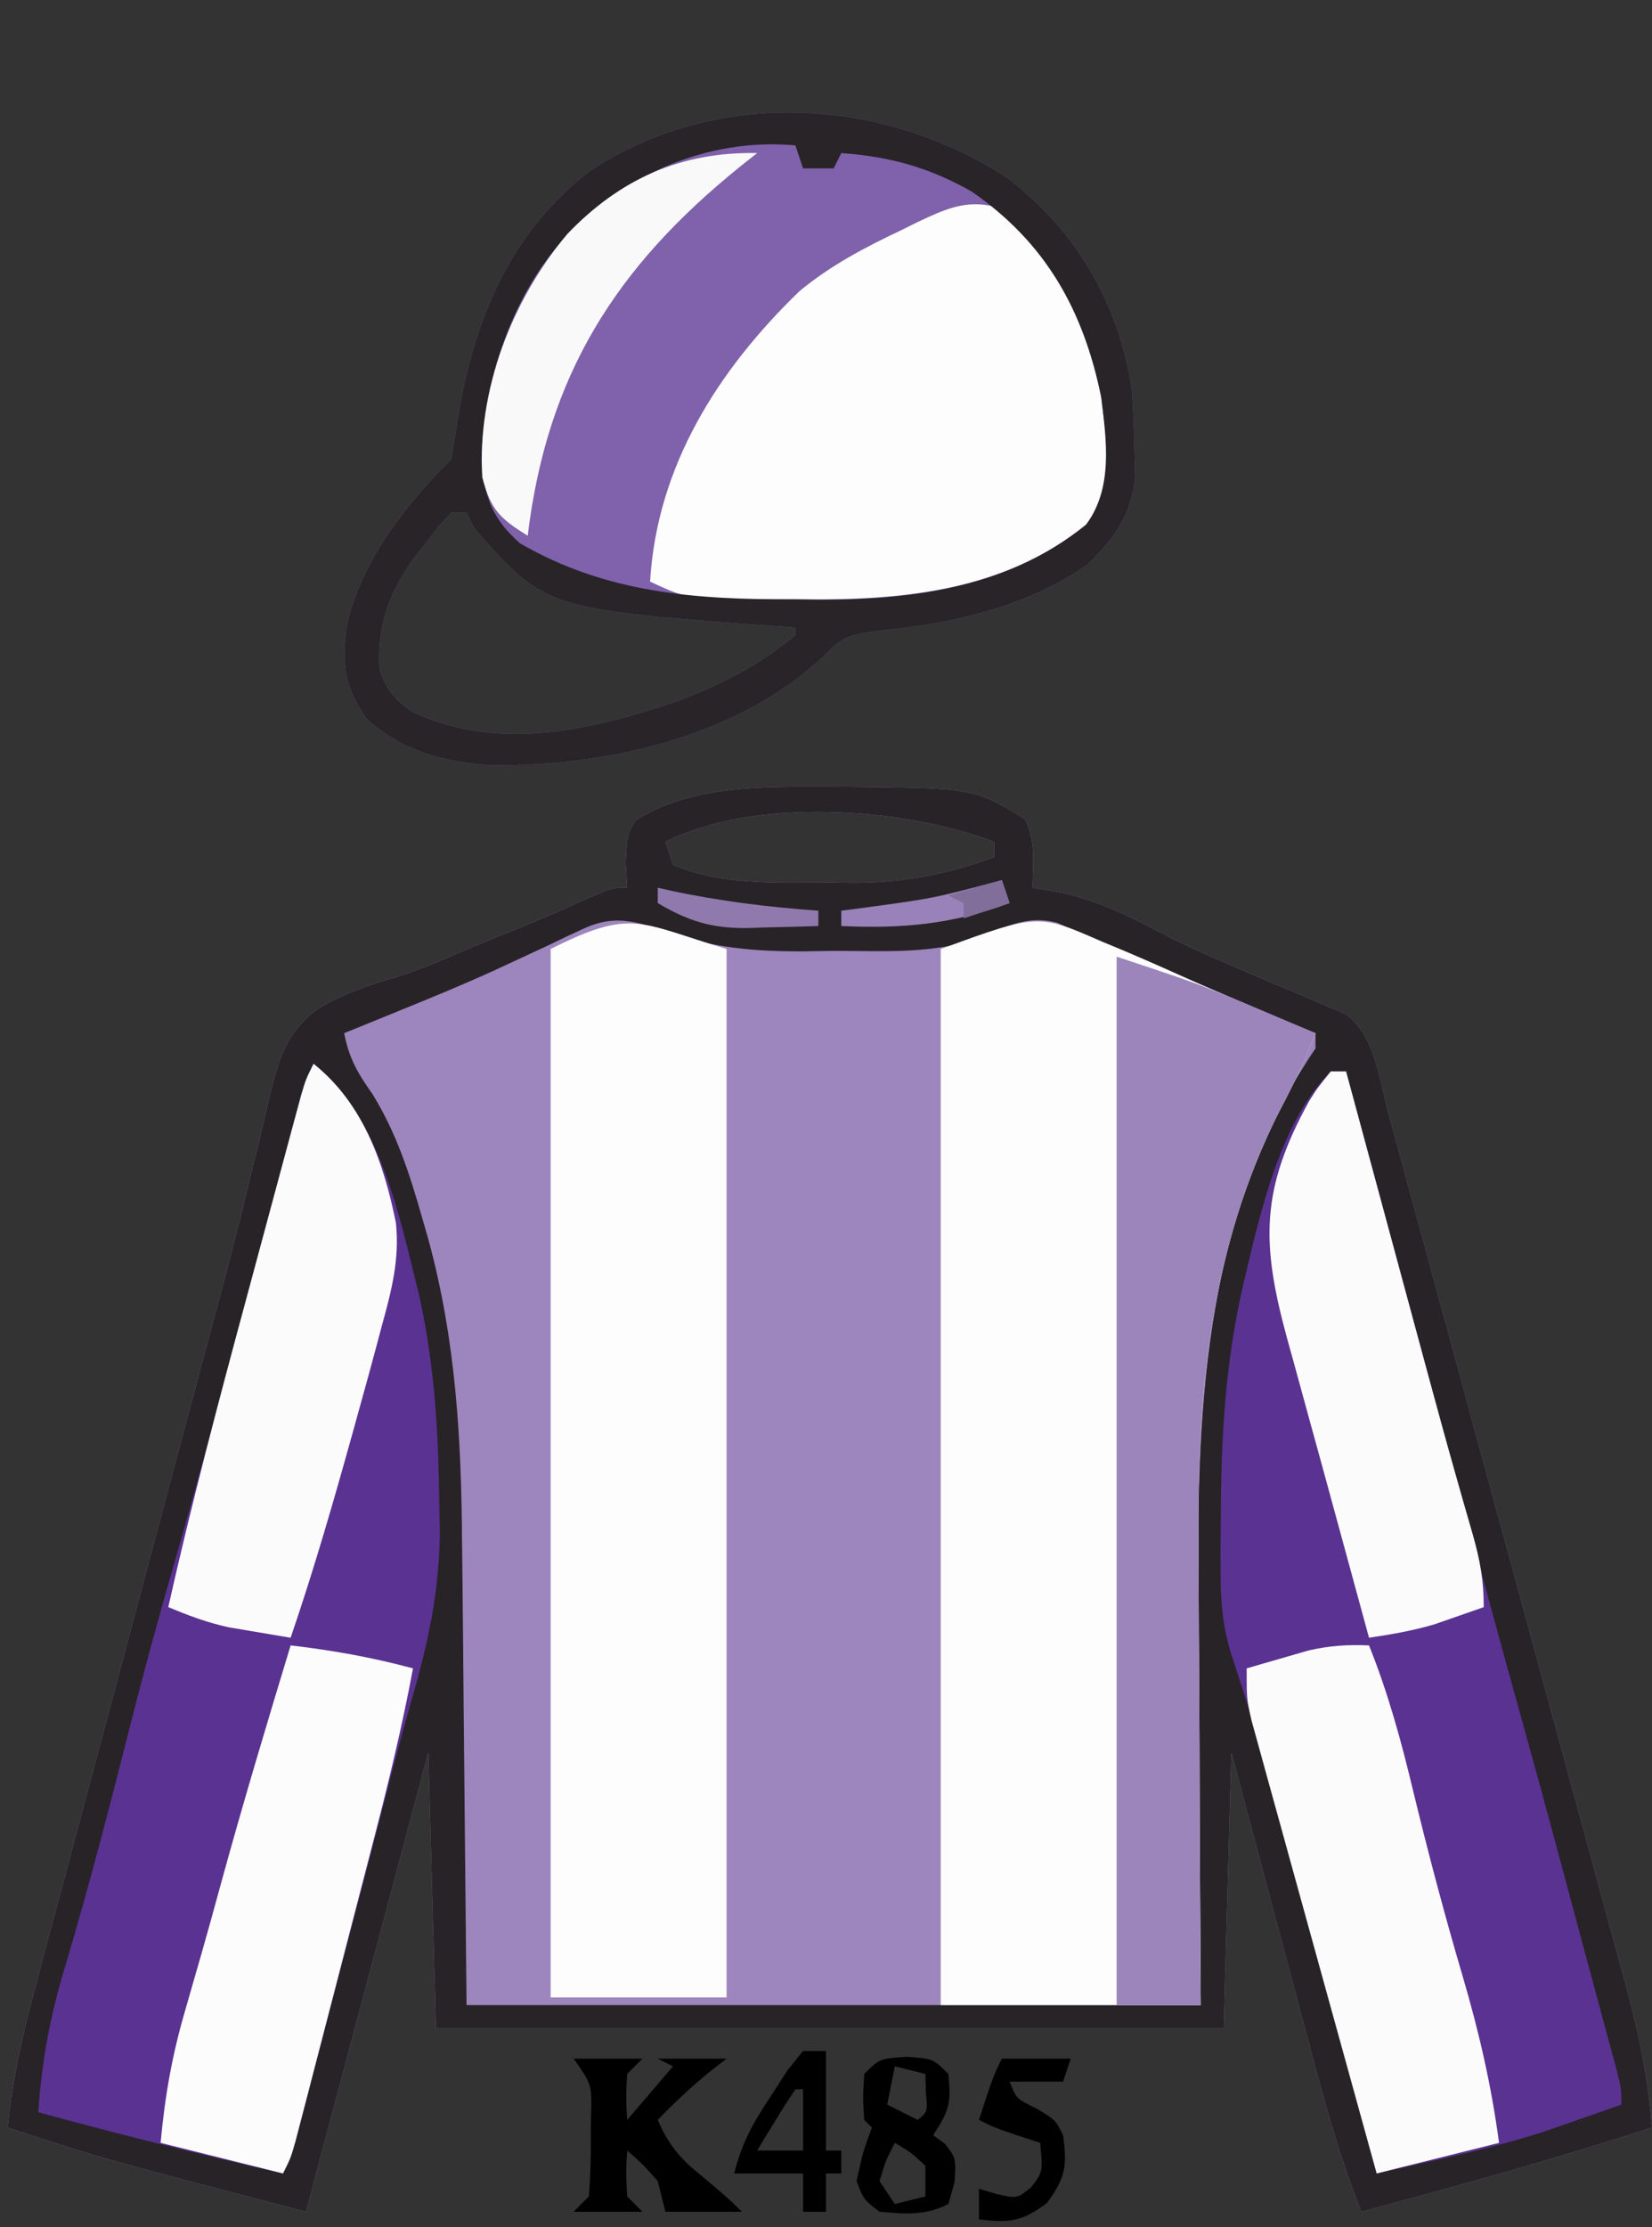
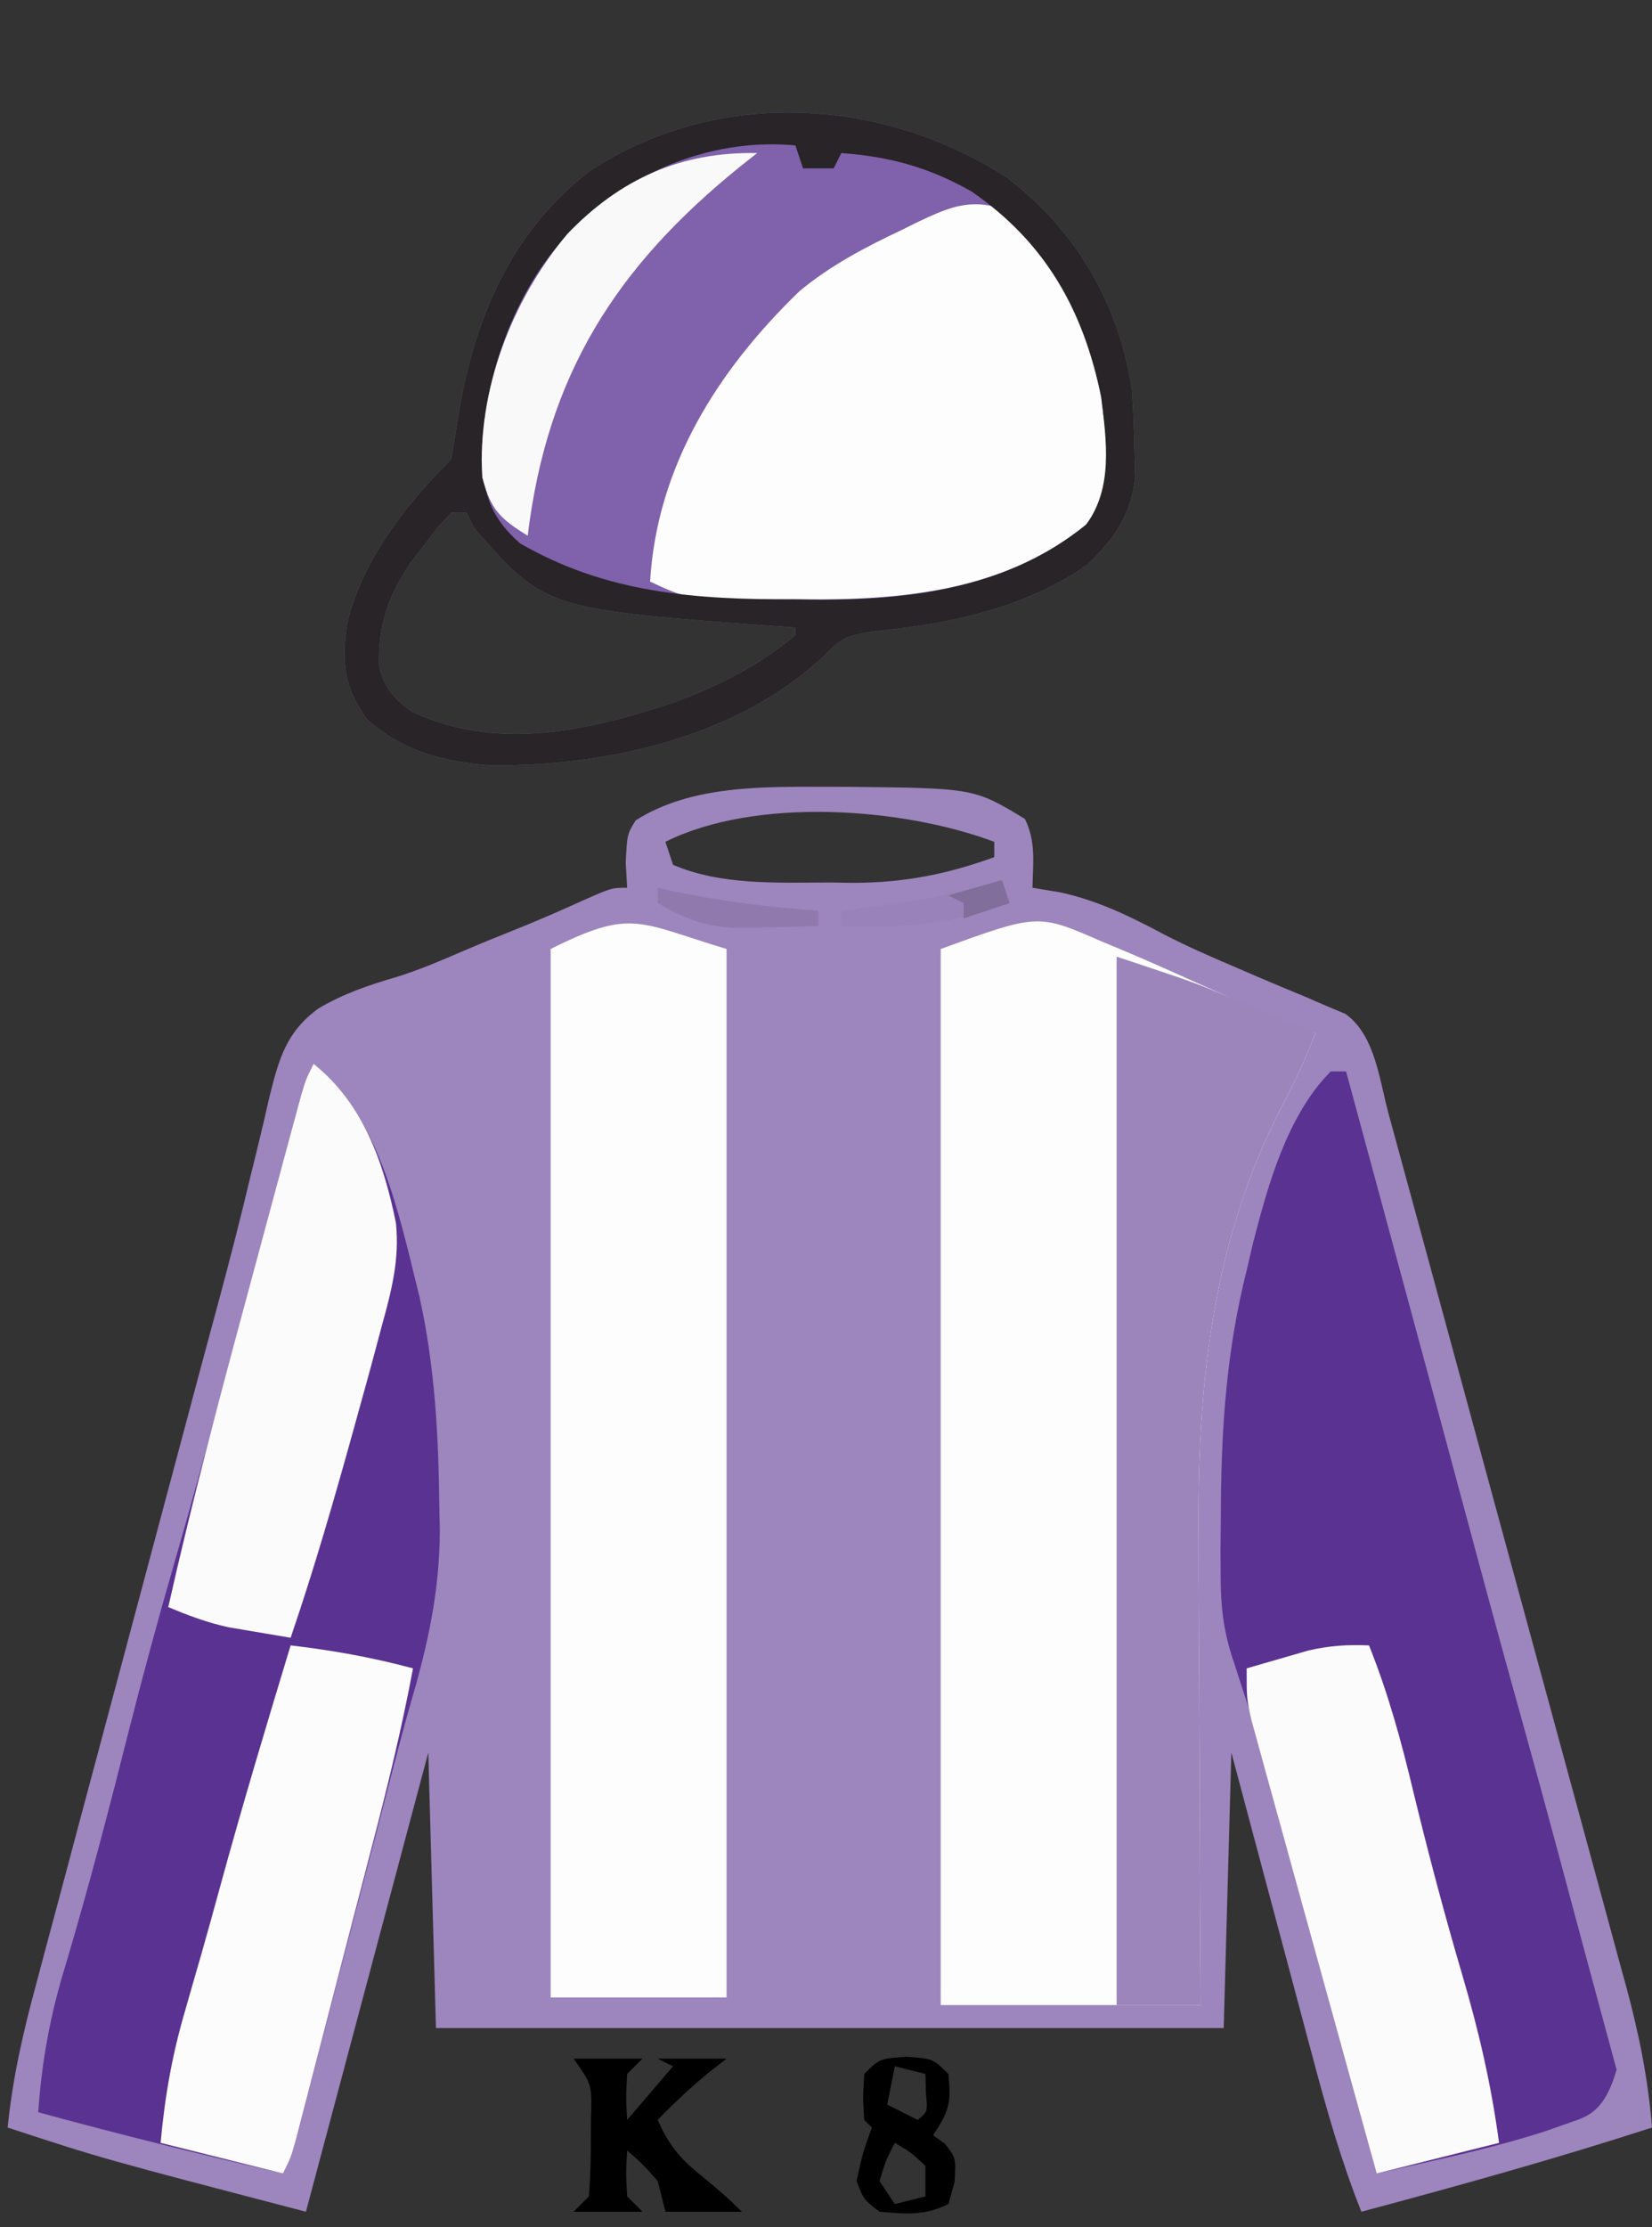
<svg xmlns="http://www.w3.org/2000/svg" version="1.1" width="216" height="291">
  <rect width="100%" height="100%" fill="#333333" stroke="none" />
  <path d="M0 0 C0.828 0.001 1.657 0.002 2.51 0.002 C19.094 0.167 19.094 0.167 25.75 4.188 C27.228 7.144 26.81 9.93 26.75 13.188 C27.988 13.394 29.225 13.6 30.5 13.812 C35.433 14.922 39.492 16.921 43.941 19.281 C47.014 20.872 50.155 22.241 53.34 23.594 C54.332 24.021 55.323 24.448 56.345 24.889 C58.343 25.745 60.348 26.585 62.36 27.408 C63.285 27.81 64.211 28.211 65.164 28.625 C65.999 28.974 66.834 29.324 67.694 29.684 C71.574 32.522 72.085 38.249 73.313 42.746 C73.756 44.367 73.756 44.367 74.209 46.021 C74.527 47.191 74.846 48.362 75.174 49.568 C75.514 50.812 75.854 52.057 76.205 53.339 C77.134 56.742 78.061 60.145 78.987 63.548 C79.567 65.678 80.147 67.808 80.727 69.938 C82.545 76.612 84.361 83.287 86.175 89.962 C88.264 97.648 90.358 105.333 92.457 113.016 C94.083 118.969 95.704 124.924 97.321 130.879 C98.285 134.43 99.252 137.98 100.224 141.529 C101.308 145.49 102.382 149.455 103.455 153.419 C103.776 154.584 104.096 155.748 104.427 156.948 C106.069 163.054 107.249 168.882 107.75 175.188 C95.189 179.255 82.505 182.782 69.75 186.188 C67.121 179.584 65.216 172.897 63.395 166.031 C62.935 164.317 62.935 164.317 62.466 162.568 C61.494 158.942 60.528 155.315 59.562 151.688 C58.902 149.219 58.241 146.75 57.58 144.281 C55.965 138.251 54.358 132.219 52.75 126.188 C52.42 138.067 52.09 149.947 51.75 162.188 C17.76 162.188 -16.23 162.188 -51.25 162.188 C-51.58 150.308 -51.91 138.428 -52.25 126.188 C-57.53 145.988 -62.81 165.787 -68.25 186.188 C-94.946 179.223 -94.946 179.223 -107.25 175.188 C-106.615 168.816 -105.254 162.861 -103.585 156.686 C-103.178 155.152 -103.178 155.152 -102.762 153.587 C-101.865 150.216 -100.96 146.846 -100.055 143.477 C-99.422 141.107 -98.79 138.737 -98.159 136.366 C-96.493 130.118 -94.82 123.872 -93.146 117.625 C-91.468 111.361 -89.797 105.094 -88.125 98.828 C-86.231 91.734 -84.337 84.64 -82.439 77.547 C-82.149 76.461 -81.859 75.376 -81.56 74.258 C-80.986 72.118 -80.408 69.978 -79.826 67.84 C-78.305 62.232 -76.862 56.616 -75.517 50.963 C-75.225 49.778 -74.933 48.592 -74.632 47.371 C-74.075 45.106 -73.54 42.836 -73.031 40.559 C-71.784 35.58 -70.863 32.062 -66.606 28.956 C-63.403 27.054 -60.038 25.905 -56.473 24.868 C-53.388 23.924 -50.475 22.653 -47.513 21.38 C-45.375 20.464 -43.224 19.591 -41.062 18.73 C-37.942 17.48 -34.871 16.147 -31.812 14.75 C-28.25 13.188 -28.25 13.188 -26.25 13.188 C-26.312 12.094 -26.374 11.001 -26.438 9.875 C-26.25 6.188 -26.25 6.188 -25.125 4.375 C-17.808 -0.259 -8.388 -0.009 0 0 Z M-21.25 7.188 C-20.92 8.178 -20.59 9.168 -20.25 10.188 C-13.992 12.893 -6.492 12.522 0.188 12.5 C1.16 12.516 2.133 12.532 3.135 12.549 C9.815 12.553 15.473 11.462 21.75 9.188 C21.75 8.527 21.75 7.867 21.75 7.188 C9.717 2.675 -9.493 1.309 -21.25 7.188 Z " fill="#9D85BD" transform="translate(108.25,102.812)" />
-   <path d="M0 0 C0.828 0.001 1.657 0.002 2.51 0.002 C19.094 0.167 19.094 0.167 25.75 4.188 C27.228 7.144 26.81 9.93 26.75 13.188 C27.988 13.394 29.225 13.6 30.5 13.812 C35.433 14.922 39.492 16.921 43.941 19.281 C47.014 20.872 50.155 22.241 53.34 23.594 C54.332 24.021 55.323 24.448 56.345 24.889 C58.343 25.745 60.348 26.585 62.36 27.408 C63.285 27.81 64.211 28.211 65.164 28.625 C65.999 28.974 66.834 29.324 67.694 29.684 C71.574 32.522 72.085 38.249 73.313 42.746 C73.756 44.367 73.756 44.367 74.209 46.021 C74.527 47.191 74.846 48.362 75.174 49.568 C75.514 50.812 75.854 52.057 76.205 53.339 C77.134 56.742 78.061 60.145 78.987 63.548 C79.567 65.678 80.147 67.808 80.727 69.938 C82.545 76.612 84.361 83.287 86.175 89.962 C88.264 97.648 90.358 105.333 92.457 113.016 C94.083 118.969 95.704 124.924 97.321 130.879 C98.285 134.43 99.252 137.98 100.224 141.529 C101.308 145.49 102.382 149.455 103.455 153.419 C103.776 154.584 104.096 155.748 104.427 156.948 C106.069 163.054 107.249 168.882 107.75 175.188 C95.189 179.255 82.505 182.782 69.75 186.188 C67.121 179.584 65.216 172.897 63.395 166.031 C62.935 164.317 62.935 164.317 62.466 162.568 C61.494 158.942 60.528 155.315 59.562 151.688 C58.902 149.219 58.241 146.75 57.58 144.281 C55.965 138.251 54.358 132.219 52.75 126.188 C52.42 138.067 52.09 149.947 51.75 162.188 C17.76 162.188 -16.23 162.188 -51.25 162.188 C-51.58 150.308 -51.91 138.428 -52.25 126.188 C-57.53 145.988 -62.81 165.787 -68.25 186.188 C-94.946 179.223 -94.946 179.223 -107.25 175.188 C-106.615 168.816 -105.254 162.861 -103.585 156.686 C-103.178 155.152 -103.178 155.152 -102.762 153.587 C-101.865 150.216 -100.96 146.846 -100.055 143.477 C-99.422 141.107 -98.79 138.737 -98.159 136.366 C-96.493 130.118 -94.82 123.872 -93.146 117.625 C-91.468 111.361 -89.797 105.094 -88.125 98.828 C-86.231 91.734 -84.337 84.64 -82.439 77.547 C-82.149 76.461 -81.859 75.376 -81.56 74.258 C-80.986 72.118 -80.408 69.978 -79.826 67.84 C-78.305 62.232 -76.862 56.616 -75.517 50.963 C-75.225 49.778 -74.933 48.592 -74.632 47.371 C-74.075 45.106 -73.54 42.836 -73.031 40.559 C-71.784 35.58 -70.863 32.062 -66.606 28.956 C-63.403 27.054 -60.038 25.905 -56.473 24.868 C-53.388 23.924 -50.475 22.653 -47.513 21.38 C-45.375 20.464 -43.224 19.591 -41.062 18.73 C-37.942 17.48 -34.871 16.147 -31.812 14.75 C-28.25 13.188 -28.25 13.188 -26.25 13.188 C-26.312 12.094 -26.374 11.001 -26.438 9.875 C-26.25 6.188 -26.25 6.188 -25.125 4.375 C-17.808 -0.259 -8.388 -0.009 0 0 Z M-21.25 7.188 C-20.92 8.178 -20.59 9.168 -20.25 10.188 C-13.992 12.893 -6.492 12.522 0.188 12.5 C1.16 12.516 2.133 12.532 3.135 12.549 C9.815 12.553 15.473 11.462 21.75 9.188 C21.75 8.527 21.75 7.867 21.75 7.188 C9.717 2.675 -9.493 1.309 -21.25 7.188 Z M-32.078 18.594 C-32.788 18.922 -33.498 19.251 -34.229 19.59 C-35.353 20.133 -35.353 20.133 -36.5 20.688 C-38.095 21.429 -39.692 22.169 -41.289 22.906 C-42.104 23.285 -42.919 23.664 -43.759 24.055 C-47.754 25.871 -51.81 27.534 -55.875 29.188 C-56.615 29.49 -57.355 29.792 -58.118 30.104 C-59.828 30.8 -61.539 31.494 -63.25 32.188 C-62.633 35.447 -61.469 37.437 -59.562 40.125 C-56.359 45.327 -54.663 50.668 -53 56.5 C-52.754 57.353 -52.508 58.205 -52.255 59.084 C-48.651 72.272 -47.928 85.161 -47.836 98.738 C-47.819 100.294 -47.801 101.849 -47.782 103.405 C-47.72 109.103 -47.673 114.802 -47.625 120.5 C-47.439 139.65 -47.439 139.65 -47.25 159.188 C-15.57 159.188 16.11 159.188 48.75 159.188 C48.592 133.805 48.592 133.805 48.39 108.423 C48.251 82.497 48.618 56.44 63.75 34.188 C63.75 33.528 63.75 32.867 63.75 32.188 C59.626 30.436 55.5 28.686 51.375 26.938 C50.219 26.446 49.062 25.955 47.871 25.449 C45.581 24.479 43.288 23.513 40.994 22.553 C38.933 21.686 36.88 20.801 34.836 19.894 C33.966 19.518 33.096 19.141 32.199 18.754 C31.45 18.421 30.701 18.088 29.928 17.744 C26.524 16.874 23.99 17.911 20.855 19.293 C14.453 22.013 7.381 21.408 0.562 21.438 C-0.619 21.458 -1.8 21.479 -3.018 21.5 C-9.452 21.529 -14.976 21.092 -21.06 18.933 C-25.181 17.531 -28.045 16.668 -32.078 18.594 Z " fill="#282327" transform="translate(108.25,102.812)" />
  <path d="M0 0 C9.039 6.919 14.587 16.446 16.281 27.746 C16.447 30.222 16.546 32.703 16.594 35.184 C16.65 37.1 16.65 37.1 16.707 39.055 C16.123 44.116 14.079 46.988 10.484 50.504 C2.441 56.134 -7.344 58.247 -17.012 59.184 C-20.578 59.725 -21.642 59.886 -23.969 62.434 C-35.326 73.149 -52.578 76.897 -67.719 76.746 C-73.928 76.214 -78.932 74.949 -83.719 70.746 C-86.825 66.437 -87.094 63.105 -86.281 58.031 C-84.251 49.784 -78.649 42.677 -72.719 36.746 C-72.425 35.025 -72.135 33.304 -71.87 31.578 C-69.863 18.876 -65.216 7.397 -54.812 -0.746 C-38.281 -11.832 -16.392 -10.671 0 0 Z M-72.719 43.746 C-74.469 45.587 -74.469 45.587 -76.219 47.934 C-76.827 48.711 -77.436 49.488 -78.062 50.289 C-80.977 54.613 -82.337 58.618 -82.141 63.816 C-81.535 66.588 -80.106 68.181 -77.801 69.773 C-66.631 74.992 -54.626 72.203 -43.469 68.496 C-37.7 66.328 -32.468 63.716 -27.719 59.746 C-27.719 59.416 -27.719 59.086 -27.719 58.746 C-28.287 58.706 -28.855 58.667 -29.44 58.626 C-60.413 56.359 -60.413 56.359 -69.719 45.746 C-70.049 45.086 -70.379 44.426 -70.719 43.746 C-71.379 43.746 -72.039 43.746 -72.719 43.746 Z " fill="#8061AB" transform="translate(131.719,23.254)" />
  <path d="M0 0 C1.016 0.422 2.031 0.844 3.078 1.278 C6.385 2.683 9.663 4.145 12.938 5.625 C15.154 6.618 17.372 7.61 19.59 8.602 C20.558 9.038 21.526 9.475 22.523 9.924 C25.056 11.068 25.056 11.068 28 12 C26.61 15.654 24.955 19.048 23.125 22.5 C14.312 40.104 12.523 58.804 12.707 78.16 C12.713 79.929 12.717 81.699 12.72 83.468 C12.731 88.063 12.761 92.658 12.794 97.252 C12.831 102.798 12.844 108.345 12.861 113.891 C12.89 122.261 12.948 130.63 13 139 C1.78 139 -9.44 139 -21 139 C-21 93.46 -21 47.92 -21 1 C-8.28 -3.625 -8.28 -3.625 0 0 Z " fill="#FDFDFD" transform="translate(144,123)" />
  <path d="M0 0 C7.883 6.307 10.678 17.502 13 27 C13.28 28.14 13.559 29.279 13.848 30.453 C15.839 39.468 16.339 48.406 16.438 57.625 C16.46 58.72 16.482 59.815 16.505 60.943 C16.484 68.929 14.953 75.842 12.717 83.477 C11.172 88.913 9.786 94.394 8.363 99.863 C7.698 102.403 7.032 104.943 6.365 107.482 C5.33 111.428 4.296 115.374 3.264 119.32 C2.258 123.168 1.248 127.016 0.238 130.863 C-0.072 132.053 -0.383 133.242 -0.702 134.468 C-0.99 135.56 -1.277 136.653 -1.573 137.779 C-1.825 138.741 -2.077 139.704 -2.337 140.696 C-3 143 -3 143 -4 145 C-14.725 142.532 -25.384 139.905 -36 137 C-35.537 130.294 -34.421 124.224 -32.438 117.812 C-29.379 107.543 -26.687 97.192 -24.068 86.804 C-22.231 79.576 -20.275 72.396 -18.207 65.23 C-14.181 51.279 -10.471 37.243 -6.727 23.214 C-5.803 19.753 -4.876 16.292 -3.949 12.832 C-3.667 11.771 -3.385 10.71 -3.094 9.616 C-2.833 8.643 -2.572 7.67 -2.303 6.667 C-2.075 5.811 -1.847 4.955 -1.611 4.073 C-1 2 -1 2 0 0 Z " fill="#5A3292" transform="translate(41,139)" />
-   <path d="M0 0 C0.66 0 1.32 0 2 0 C4.021 7.458 6.042 14.917 8.062 22.375 C8.361 23.476 8.659 24.576 8.966 25.71 C12.321 38.095 15.673 50.482 19 62.875 C20.992 70.292 23.017 77.698 25.086 85.094 C27.864 95.056 30.527 105.048 33.204 115.037 C33.911 117.667 34.622 120.297 35.336 122.926 C35.526 123.629 35.716 124.332 35.912 125.056 C36.397 126.85 36.884 128.644 37.371 130.438 C38 133 38 133 38 135 C35.858 135.761 33.711 136.508 31.562 137.25 C29.77 137.876 29.77 137.876 27.941 138.516 C20.767 140.822 13.342 142.328 6 144 C5.794 143.243 5.587 142.486 5.375 141.707 C3.421 134.542 1.465 127.378 -0.494 120.215 C-1.501 116.533 -2.507 112.851 -3.51 109.168 C-4.481 105.608 -5.454 102.048 -6.428 98.489 C-6.798 97.138 -7.167 95.786 -7.534 94.434 C-9.911 85.662 -9.911 85.662 -12.726 77.025 C-13.985 73.347 -14.386 70.069 -14.398 66.156 C-14.405 64.918 -14.411 63.68 -14.417 62.404 C-14.396 60.472 -14.396 60.472 -14.375 58.5 C-14.371 57.835 -14.367 57.17 -14.363 56.485 C-14.289 46.021 -13.558 36.166 -11 26 C-10.71 24.765 -10.42 23.53 -10.121 22.258 C-8.199 14.778 -5.637 5.637 0 0 Z " fill="#5A3292" transform="translate(174,140)" />
+   <path d="M0 0 C0.66 0 1.32 0 2 0 C4.021 7.458 6.042 14.917 8.062 22.375 C8.361 23.476 8.659 24.576 8.966 25.71 C12.321 38.095 15.673 50.482 19 62.875 C20.992 70.292 23.017 77.698 25.086 85.094 C27.864 95.056 30.527 105.048 33.204 115.037 C33.911 117.667 34.622 120.297 35.336 122.926 C35.526 123.629 35.716 124.332 35.912 125.056 C36.397 126.85 36.884 128.644 37.371 130.438 C35.858 135.761 33.711 136.508 31.562 137.25 C29.77 137.876 29.77 137.876 27.941 138.516 C20.767 140.822 13.342 142.328 6 144 C5.794 143.243 5.587 142.486 5.375 141.707 C3.421 134.542 1.465 127.378 -0.494 120.215 C-1.501 116.533 -2.507 112.851 -3.51 109.168 C-4.481 105.608 -5.454 102.048 -6.428 98.489 C-6.798 97.138 -7.167 95.786 -7.534 94.434 C-9.911 85.662 -9.911 85.662 -12.726 77.025 C-13.985 73.347 -14.386 70.069 -14.398 66.156 C-14.405 64.918 -14.411 63.68 -14.417 62.404 C-14.396 60.472 -14.396 60.472 -14.375 58.5 C-14.371 57.835 -14.367 57.17 -14.363 56.485 C-14.289 46.021 -13.558 36.166 -11 26 C-10.71 24.765 -10.42 23.53 -10.121 22.258 C-8.199 14.778 -5.637 5.637 0 0 Z " fill="#5A3292" transform="translate(174,140)" />
  <path d="M0 0 C0 45.21 0 90.42 0 137 C-7.59 137 -15.18 137 -23 137 C-23 91.79 -23 46.58 -23 0 C-12.361 -5.319 -11.598 -3.479 0 0 Z " fill="#FDFDFE" transform="translate(95,124)" />
  <path d="M0 0 C7.306 5.276 11.897 13.999 13.711 22.73 C15.517 36.909 15.517 36.909 12 41.562 C0.982 50.515 -12.75 51.497 -26.5 51.312 C-27.735 51.316 -28.97 51.319 -30.242 51.322 C-40.121 51.263 -40.121 51.263 -45 49 C-44.111 33.891 -36.113 21.328 -25.461 11.039 C-21.341 7.626 -16.818 5.278 -12 3 C-11.314 2.66 -10.628 2.319 -9.922 1.969 C-6.508 0.366 -3.71 -0.927 0 0 Z " fill="#FEFDFE" transform="translate(130,27)" />
  <path d="M0 0 C10.125 3.375 10.125 3.375 13.598 4.824 C14.336 5.13 15.074 5.437 15.834 5.752 C16.569 6.061 17.305 6.369 18.062 6.688 C18.833 7.008 19.603 7.328 20.396 7.658 C22.265 8.436 24.133 9.218 26 10 C24.61 13.654 22.955 17.048 21.125 20.5 C12.312 38.104 10.523 56.804 10.707 76.16 C10.713 77.929 10.717 79.699 10.72 81.468 C10.731 86.063 10.761 90.658 10.794 95.252 C10.825 99.966 10.838 104.679 10.854 109.393 C10.885 118.595 10.936 127.798 11 137 C7.37 137 3.74 137 0 137 C0 91.79 0 46.58 0 0 Z " fill="#9C85BB" transform="translate(146,125)" />
  <path d="M0 0 C9.039 6.919 14.587 16.446 16.281 27.746 C16.447 30.222 16.546 32.703 16.594 35.184 C16.65 37.1 16.65 37.1 16.707 39.055 C16.123 44.116 14.079 46.988 10.484 50.504 C2.441 56.134 -7.344 58.247 -17.012 59.184 C-20.578 59.725 -21.642 59.886 -23.969 62.434 C-35.326 73.149 -52.578 76.897 -67.719 76.746 C-73.928 76.214 -78.932 74.949 -83.719 70.746 C-86.825 66.437 -87.094 63.105 -86.281 58.031 C-84.251 49.784 -78.649 42.677 -72.719 36.746 C-72.425 35.025 -72.135 33.304 -71.87 31.578 C-69.863 18.876 -65.216 7.397 -54.812 -0.746 C-38.281 -11.832 -16.392 -10.671 0 0 Z M-55.719 5.746 C-56.26 6.248 -56.802 6.749 -57.359 7.266 C-64.622 14.803 -68.604 26.579 -68.75 36.969 C-68.392 41.756 -67.302 44.589 -63.719 47.746 C-52.373 54.306 -40.704 55.094 -27.844 55.059 C-26.078 55.083 -26.078 55.083 -24.277 55.107 C-11.826 55.114 0.417 53.324 10.281 45.309 C13.836 40.513 12.949 34.36 12.281 28.746 C9.961 17.287 4.995 8.427 -4.719 1.746 C-10.283 -1.398 -15.369 -2.792 -21.719 -3.254 C-22.049 -2.594 -22.379 -1.934 -22.719 -1.254 C-24.039 -1.254 -25.359 -1.254 -26.719 -1.254 C-27.214 -2.739 -27.214 -2.739 -27.719 -4.254 C-37.991 -5.209 -48.293 -1.288 -55.719 5.746 Z M-72.719 43.746 C-74.469 45.587 -74.469 45.587 -76.219 47.934 C-76.827 48.711 -77.436 49.488 -78.062 50.289 C-80.977 54.613 -82.337 58.618 -82.141 63.816 C-81.535 66.588 -80.106 68.181 -77.801 69.773 C-66.631 74.992 -54.626 72.203 -43.469 68.496 C-37.7 66.328 -32.468 63.716 -27.719 59.746 C-27.719 59.416 -27.719 59.086 -27.719 58.746 C-28.287 58.706 -28.855 58.667 -29.44 58.626 C-60.413 56.359 -60.413 56.359 -69.719 45.746 C-70.049 45.086 -70.379 44.426 -70.719 43.746 C-71.379 43.746 -72.039 43.746 -72.719 43.746 Z " fill="#282427" transform="translate(131.719,23.254)" />
  <path d="M0 0 C2.526 6.296 4.24 12.595 5.812 19.188 C7.777 27.269 9.896 35.274 12.25 43.25 C14.38 50.496 16 57.501 17 65 C11.72 66.32 6.44 67.64 1 69 C-1.222 60.987 -3.44 52.972 -5.65 44.956 C-6.676 41.233 -7.704 37.512 -8.737 33.791 C-9.733 30.2 -10.725 26.608 -11.713 23.015 C-12.091 21.644 -12.47 20.274 -12.852 18.905 C-13.386 16.987 -13.913 15.066 -14.439 13.146 C-14.892 11.507 -14.892 11.507 -15.355 9.835 C-16 7 -16 7 -16 3 C-14.273 2.492 -12.543 1.994 -10.812 1.5 C-9.85 1.222 -8.887 0.943 -7.895 0.656 C-5.147 0.033 -2.804 -0.123 0 0 Z " fill="#FCFBFC" transform="translate(179,215)" />
  <path d="M0 0 C5.508 0.642 10.642 1.565 16 3 C14.573 10.66 12.742 18.18 10.777 25.719 C10.472 26.898 10.166 28.078 9.851 29.294 C9.21 31.768 8.567 34.242 7.923 36.716 C6.934 40.515 5.95 44.316 4.967 48.117 C4.341 50.526 3.716 52.935 3.09 55.344 C2.795 56.483 2.5 57.623 2.197 58.797 C1.923 59.845 1.649 60.894 1.367 61.975 C1.126 62.899 0.886 63.824 0.638 64.777 C0 67 0 67 -1 69 C-6.28 67.68 -11.56 66.36 -17 65 C-16.451 58.936 -15.472 53.392 -13.75 47.562 C-13.295 45.978 -12.841 44.393 -12.387 42.809 C-12.155 42.009 -11.924 41.21 -11.685 40.386 C-10.82 37.373 -9.993 34.351 -9.166 31.327 C-6.291 20.831 -3.163 10.413 0 0 Z " fill="#FCFCFD" transform="translate(38,215)" />
  <path d="M0 0 C6.469 5.176 9.164 12.86 10.77 20.812 C11.258 25.545 10.198 29.647 8.938 34.188 C8.711 35.043 8.485 35.899 8.252 36.781 C7.52 39.526 6.763 42.263 6 45 C5.613 46.4 5.613 46.4 5.218 47.828 C2.685 56.959 0.066 66.032 -3 75 C-4.73 74.715 -6.459 74.422 -8.188 74.125 C-9.15 73.963 -10.113 73.8 -11.105 73.633 C-13.915 73.019 -16.35 72.098 -19 71 C-15.955 57.439 -12.4 44.026 -8.772 30.611 C-7.8 27.018 -6.835 23.424 -5.869 19.83 C-5.253 17.544 -4.636 15.258 -4.02 12.973 C-3.587 11.362 -3.587 11.362 -3.145 9.719 C-2.744 8.24 -2.744 8.24 -2.335 6.731 C-2.101 5.863 -1.866 4.995 -1.625 4.1 C-1 2 -1 2 0 0 Z " fill="#FBFBFC" transform="translate(41,139)" />
-   <path d="M0 0 C0.66 0 1.32 0 2 0 C2.228 0.842 2.228 0.842 2.46 1.701 C4.066 7.641 5.672 13.58 7.28 19.519 C7.876 21.724 8.472 23.929 9.069 26.134 C9.934 29.337 10.801 32.54 11.668 35.742 C11.951 36.788 12.233 37.834 12.524 38.912 C13.838 43.764 15.166 48.611 16.542 53.446 C16.777 54.275 17.012 55.105 17.254 55.959 C17.687 57.483 18.126 59.006 18.569 60.527 C19.519 63.867 20 66.489 20 70 C18.627 70.485 17.252 70.963 15.875 71.438 C15.109 71.704 14.344 71.971 13.555 72.246 C10.723 73.082 7.918 73.564 5 74 C3.595 68.866 2.194 63.73 0.797 58.594 C-0.434 54.07 -1.675 49.55 -2.922 45.031 C-3.552 42.729 -4.182 40.427 -4.812 38.125 C-5.114 37.039 -5.416 35.953 -5.727 34.834 C-9.106 22.432 -9.197 15.446 -2.844 3.898 C-1.812 2.25 -1.812 2.25 0 0 Z " fill="#FBFBFC" transform="translate(174,140)" />
  <path d="M0 0 C-0.714 0.566 -1.428 1.132 -2.164 1.715 C-18.448 14.836 -27.462 28.976 -30 50 C-33.64 47.76 -34.85 46.579 -35.938 42.375 C-36.63 30.999 -32.053 19.172 -24.812 10.562 C-17.891 3.351 -9.94 -0.188 0 0 Z " fill="#FAF9FA" transform="translate(99,20)" />
  <path d="M0 0 C2.97 0 5.94 0 9 0 C8.34 0.66 7.68 1.32 7 2 C6.833 5.083 6.833 5.083 7 8 C8.98 5.69 10.96 3.38 13 1 C12.34 0.67 11.68 0.34 11 0 C13.97 0 16.94 0 20 0 C19.258 0.578 18.515 1.155 17.75 1.75 C15.339 3.723 13.16 5.76 11 8 C12.365 11.153 13.838 12.97 16.5 15.125 C18.43 16.703 20.235 18.235 22 20 C18.7 20 15.4 20 12 20 C11.67 18.68 11.34 17.36 11 16 C9.021 13.77 9.021 13.77 7 12 C6.833 14.917 6.833 14.917 7 18 C7.66 18.66 8.32 19.32 9 20 C6.03 20 3.06 20 0 20 C0.66 19.34 1.32 18.68 2 18 C2.199 15.291 2.278 12.707 2.25 10 C2.258 9.263 2.265 8.525 2.273 7.766 C2.41 3.416 2.41 3.416 0 0 Z " fill="#000000" transform="translate(75,269)" />
  <path d="M0 0 C3.5 0.25 3.5 0.25 5.5 2.25 C5.883 5.983 5.649 7.026 3.5 10.25 C4.016 10.621 4.531 10.992 5.062 11.375 C6.5 13.25 6.5 13.25 6.312 16.375 C6.044 17.324 5.776 18.273 5.5 19.25 C2.417 20.792 -0.109 20.547 -3.5 20.25 C-5.562 18.688 -5.562 18.688 -6.5 16.25 C-5.688 12.5 -5.688 12.5 -4.5 9.25 C-4.83 8.92 -5.16 8.59 -5.5 8.25 C-5.688 5.312 -5.688 5.312 -5.5 2.25 C-3.5 0.25 -3.5 0.25 0 0 Z M-1.5 1.25 C-1.83 2.9 -2.16 4.55 -2.5 6.25 C-0.52 7.24 -0.52 7.24 1.5 8.25 C2.796 7.184 2.796 7.184 2.562 4.688 C2.542 3.883 2.521 3.079 2.5 2.25 C1.18 1.92 -0.14 1.59 -1.5 1.25 Z M-1.5 11.25 C-2.698 13.579 -2.698 13.579 -3.5 16.25 C-2.51 17.735 -2.51 17.735 -1.5 19.25 C-0.18 18.92 1.14 18.59 2.5 18.25 C2.5 16.93 2.5 15.61 2.5 14.25 C0.58 12.476 0.58 12.476 -1.5 11.25 Z " fill="#000000" transform="translate(118.5,268.75)" />
-   <path d="M0 0 C0.99 0 1.98 0 3 0 C3 4.29 3 8.58 3 13 C3.66 13 4.32 13 5 13 C5 13.99 5 14.98 5 16 C4.34 16 3.68 16 3 16 C3 17.65 3 19.3 3 21 C2.01 21 1.02 21 0 21 C0 19.35 0 17.7 0 16 C-2.97 16 -5.94 16 -9 16 C-7.953 11.812 -6.487 9.332 -4.125 5.75 C-3.077 4.134 -3.077 4.134 -2.008 2.484 C-1.345 1.665 -0.683 0.845 0 0 Z M-1 5 C-1.891 6.309 -2.739 7.648 -3.562 9 C-4.018 9.742 -4.473 10.485 -4.941 11.25 C-5.465 12.116 -5.465 12.116 -6 13 C-4.02 13 -2.04 13 0 13 C0 10.36 0 7.72 0 5 C-0.33 5 -0.66 5 -1 5 Z " fill="#000000" transform="translate(105,268)" />
-   <path d="M0 0 C2.97 0 5.94 0 9 0 C8.67 0.99 8.34 1.98 8 3 C5.69 3 3.38 3 1 3 C1.898 5.243 1.898 5.243 4.5 6.5 C7 8 7 8 8 10 C8.54 14.053 8.342 15.537 5.875 18.875 C2.565 21.322 1.017 21.467 -3 21 C-3 19.68 -3 18.36 -3 17 C-2.237 17.227 -1.474 17.454 -0.688 17.688 C1.982 18.289 1.982 18.289 3.812 16.812 C5.365 14.804 5.365 14.804 5 11 C4.051 10.691 3.103 10.381 2.125 10.062 C-1 9 -1 9 -3 8 C-1.125 2.25 -1.125 2.25 0 0 Z " fill="#000000" transform="translate(131,269)" />
  <path d="M0 0 C0.33 0.99 0.66 1.98 1 3 C-6.465 5.775 -13.067 6.368 -21 6 C-21 5.34 -21 4.68 -21 4 C-20.071 3.879 -19.141 3.758 -18.184 3.633 C-8.964 2.388 -8.964 2.388 0 0 Z " fill="#9982B9" transform="translate(131,115)" />
  <path d="M0 0 C0.594 0.133 1.189 0.266 1.801 0.402 C8.185 1.763 14.492 2.53 21 3 C21 3.66 21 4.32 21 5 C18.624 5.082 16.251 5.141 13.875 5.188 C13.21 5.213 12.545 5.238 11.859 5.264 C7.131 5.333 4.049 4.403 0 2 C0 1.34 0 0.68 0 0 Z " fill="#907AAD" transform="translate(86,116)" />
  <path d="M0 0 C0.33 0.99 0.66 1.98 1 3 C-0.98 3.66 -2.96 4.32 -5 5 C-5 4.34 -5 3.68 -5 3 C-5.66 2.67 -6.32 2.34 -7 2 C-4.69 1.34 -2.38 0.68 0 0 Z " fill="#816E9A" transform="translate(131,115)" />
</svg>